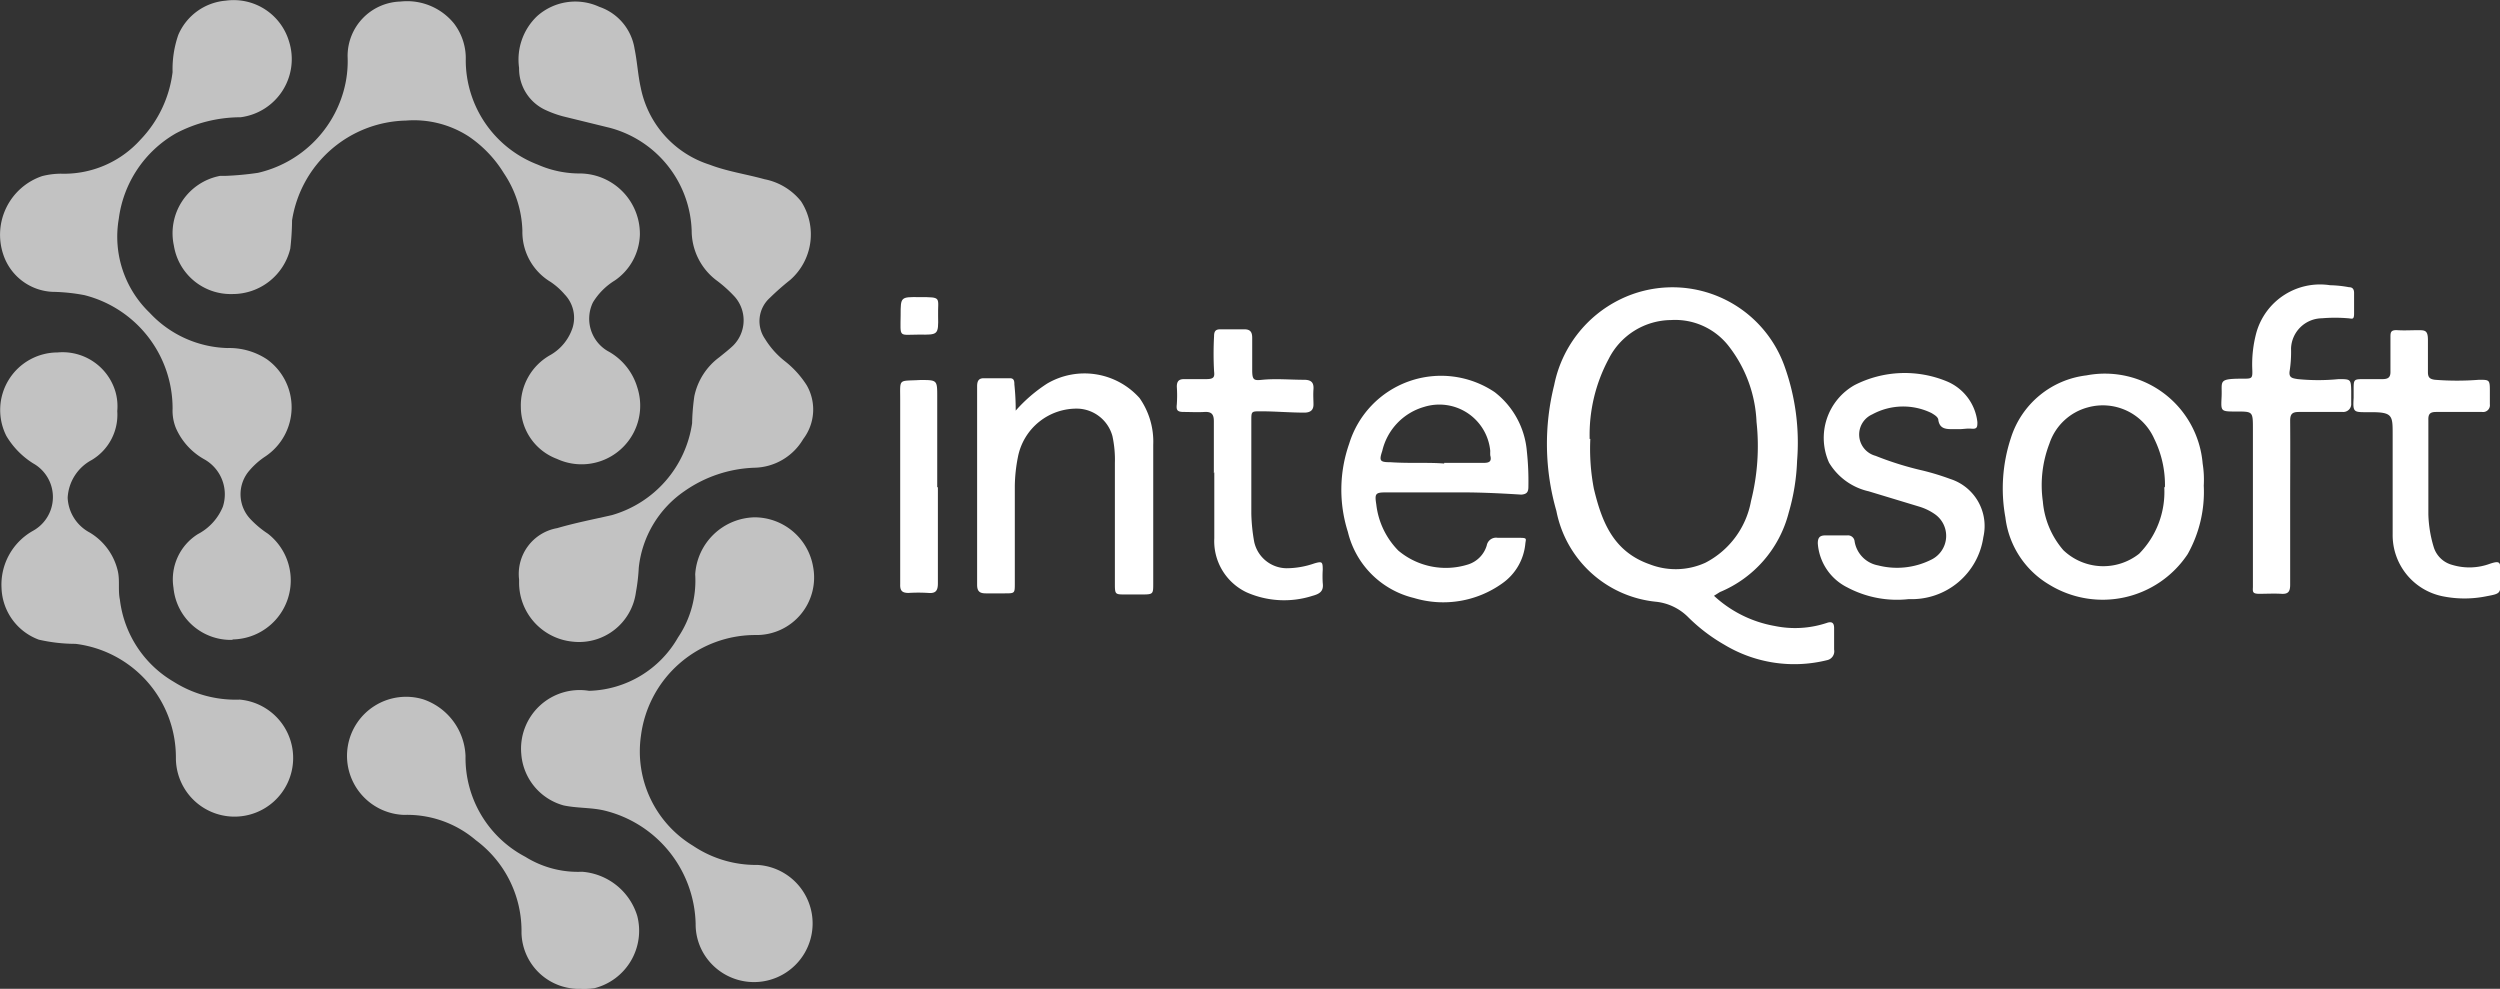
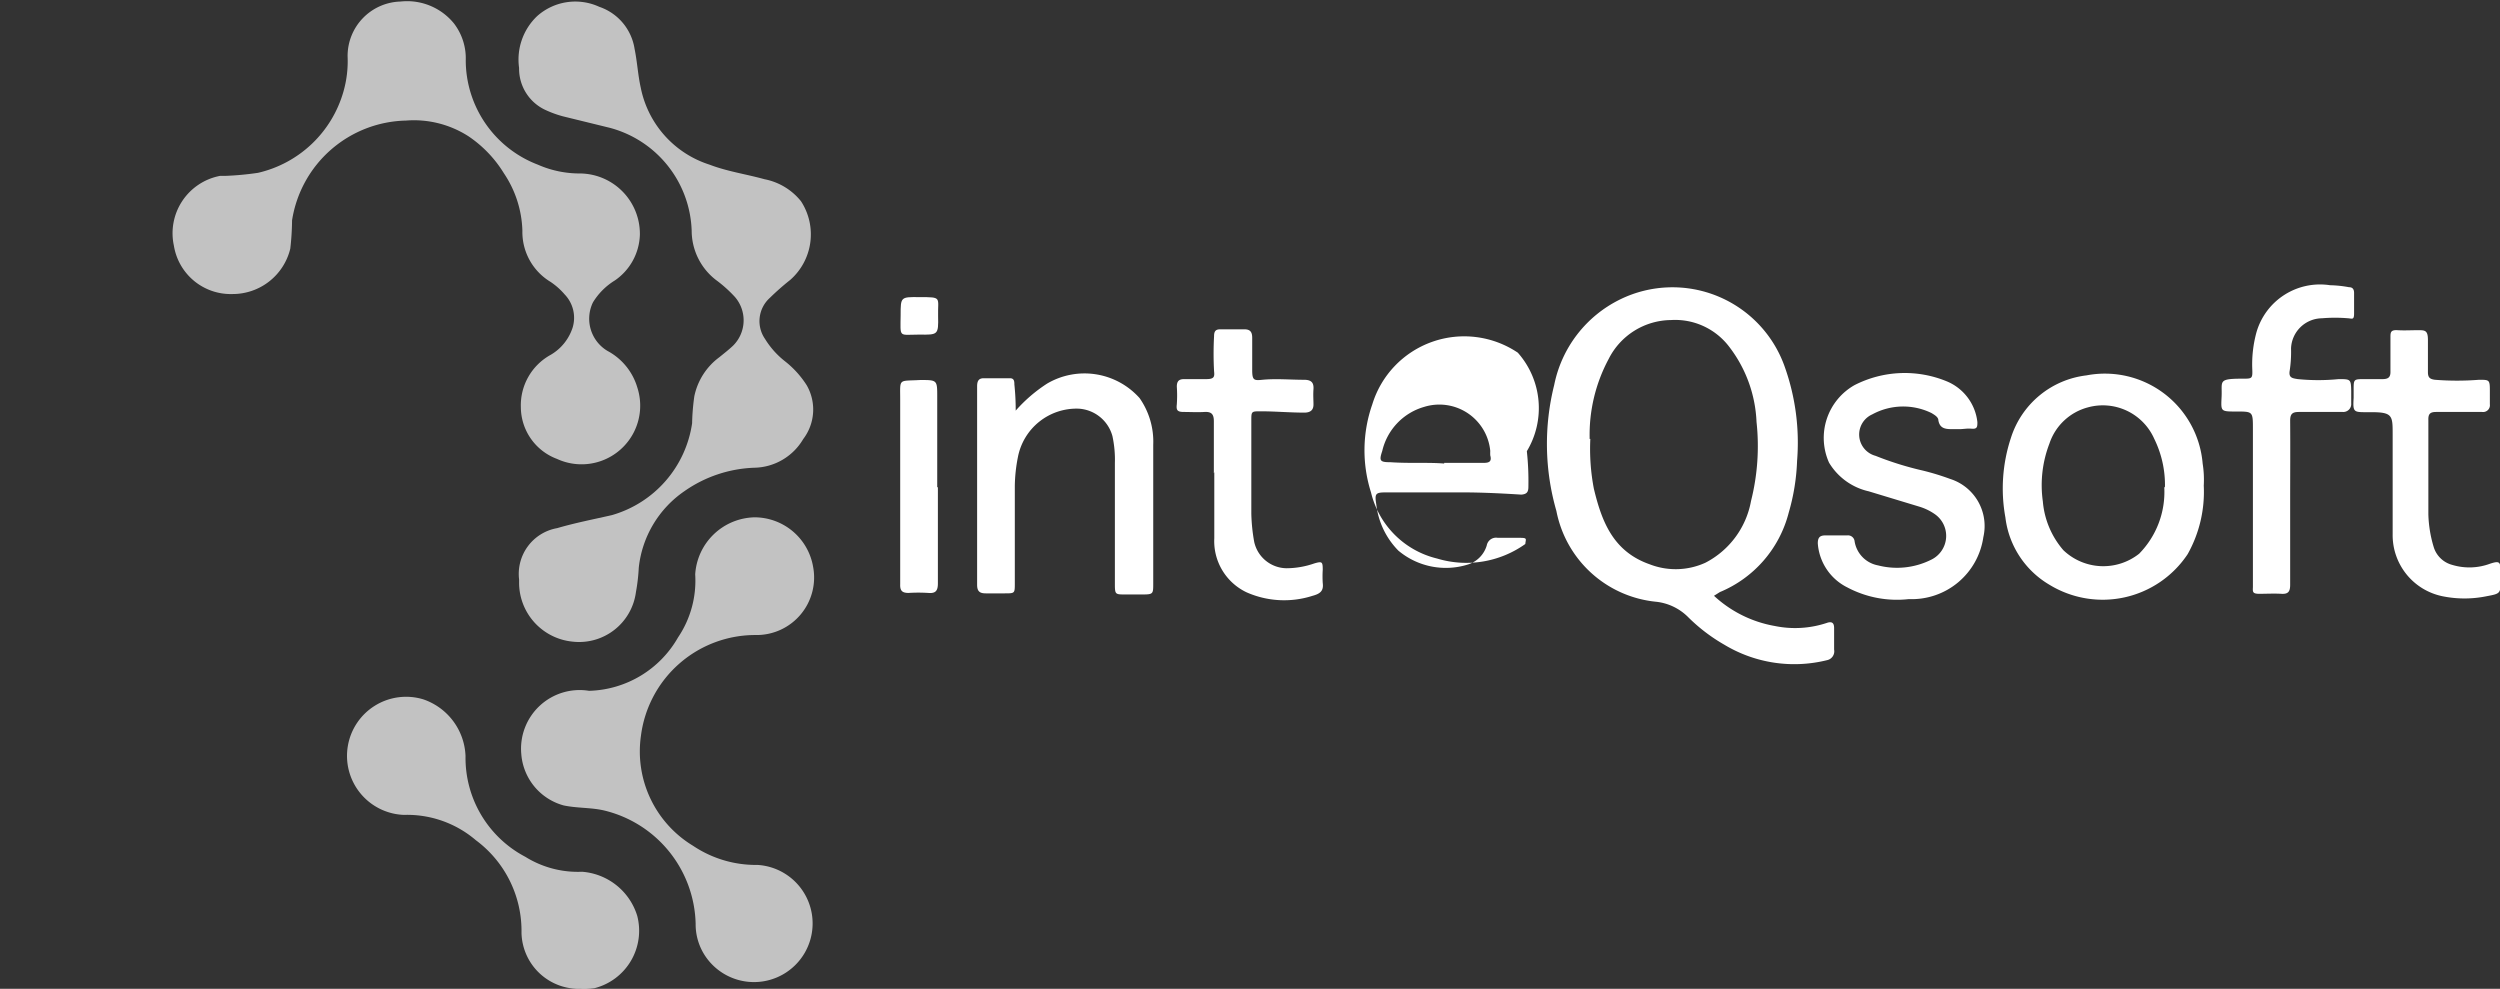
<svg xmlns="http://www.w3.org/2000/svg" id="Capa_2" data-name="Capa 2" viewBox="0 0 113.42 44.86">
  <rect x="0" y="0" width="113.42" height="44.86" fill="#333333" stroke="none" />
  <defs>
    <style>.cls-1,.cls-2{fill:#fff;}.cls-1{opacity:0.7;isolation:isolate;}</style>
  </defs>
  <title>inteqsoft</title>
  <path class="cls-1" d="M23.57,33.82a2.11,2.11,0,0,1,1.73-2.33c.82-.24,1.65-.4,2.48-.59a5.1,5.1,0,0,0,3.64-4.17,10,10,0,0,1,.1-1.22,2.94,2.94,0,0,1,1.13-1.77c.21-.17.43-.34.63-.53A1.62,1.62,0,0,0,33.36,21a6,6,0,0,0-.86-.77A2.83,2.83,0,0,1,31.4,18a5,5,0,0,0-3.71-4.67l-2.12-.52a4.82,4.82,0,0,1-.78-.28,2.06,2.06,0,0,1-1.22-1.92,2.72,2.72,0,0,1,.82-2.35,2.6,2.6,0,0,1,2.82-.42,2.4,2.4,0,0,1,1.6,1.91c.12.58.15,1.18.28,1.76A4.61,4.61,0,0,0,32.21,15c.81.31,1.66.43,2.49.66a2.81,2.81,0,0,1,1.66,1,2.75,2.75,0,0,1-.49,3.57,11.54,11.54,0,0,0-.92.81,1.42,1.42,0,0,0-.22,1.87,3.84,3.84,0,0,0,.89,1,4.35,4.35,0,0,1,1,1.1,2.21,2.21,0,0,1-.16,2.44,2.63,2.63,0,0,1-2.22,1.3,5.88,5.88,0,0,0-3.15,1.05A4.83,4.83,0,0,0,29,33.28a8.53,8.53,0,0,1-.13,1.12A2.6,2.6,0,0,1,26,36.64,2.69,2.69,0,0,1,23.57,34Z" transform="translate(-0.02 -7.53)" />
  <path class="cls-1" d="M18.44,13a5.35,5.35,0,0,0-5.17,4.53,12.12,12.12,0,0,1-.08,1.28,2.69,2.69,0,0,1-2.63,2.06,2.61,2.61,0,0,1-2.65-2.19A2.65,2.65,0,0,1,10,15.51l.22,0a13.43,13.43,0,0,0,1.51-.14,5.26,5.26,0,0,0,3.87-3.68,5,5,0,0,0,.19-1.6A2.47,2.47,0,0,1,18.19,7.6a2.74,2.74,0,0,1,2.43,1,2.6,2.6,0,0,1,.53,1.67A5.08,5.08,0,0,0,24.42,15a4.71,4.71,0,0,0,1.93.4,2.74,2.74,0,0,1,2.7,2.78v0a2.61,2.61,0,0,1-1.13,2.07,3,3,0,0,0-1,1,1.7,1.7,0,0,0,.66,2.2,2.77,2.77,0,0,1,1.36,1.68,2.66,2.66,0,0,1-3.65,3.22A2.52,2.52,0,0,1,23.65,26,2.61,2.61,0,0,1,25,23.63a2.22,2.22,0,0,0,1-1.24,1.53,1.53,0,0,0-.36-1.5,3.19,3.19,0,0,0-.64-.57A2.64,2.64,0,0,1,23.72,18a4.91,4.91,0,0,0-.84-2.61,5.46,5.46,0,0,0-1.61-1.68A4.58,4.58,0,0,0,18.44,13Z" transform="translate(-0.02 -7.53)" />
-   <path class="cls-1" d="M10.57,36.56a2.61,2.61,0,0,1-2.68-2.37A2.42,2.42,0,0,1,9,31.76a2.45,2.45,0,0,0,1.13-1.24,1.82,1.82,0,0,0-.82-2.14A3,3,0,0,1,8,26.95a2.11,2.11,0,0,1-.15-.88,5.3,5.3,0,0,0-4-5.15,8.38,8.38,0,0,0-1.45-.15A2.47,2.47,0,0,1,.17,19.08a2.81,2.81,0,0,1,1.76-3.56h0a3.5,3.5,0,0,1,.85-.11,4.66,4.66,0,0,0,3.61-1.54A5.38,5.38,0,0,0,7.85,10.8a4.72,4.72,0,0,1,.26-1.69,2.57,2.57,0,0,1,2.15-1.55A2.62,2.62,0,0,1,13.13,9.4a2.66,2.66,0,0,1-2.2,3.45A6.3,6.3,0,0,0,8,13.58a5.24,5.24,0,0,0-2.59,3.87,4.79,4.79,0,0,0,1.4,4.27,5,5,0,0,0,3.53,1.6,3.1,3.1,0,0,1,1.79.51,2.68,2.68,0,0,1-.06,4.4,3.4,3.4,0,0,0-.72.63,1.64,1.64,0,0,0,.06,2.25,4.36,4.36,0,0,0,.76.63,2.68,2.68,0,0,1-1.6,4.8Z" transform="translate(-0.02 -7.53)" />
  <path class="cls-1" d="M26.78,38.87a4.79,4.79,0,0,0,4-2.42,4.6,4.6,0,0,0,.78-2.86A2.76,2.76,0,0,1,34.25,31a2.7,2.7,0,0,1,2.66,2.25,2.61,2.61,0,0,1-2.59,3.09,5.23,5.23,0,0,0-5.22,4.56,5,5,0,0,0,2.36,5,5.12,5.12,0,0,0,2.93.87A2.66,2.66,0,1,1,32,50.88a2.59,2.59,0,0,1-.42-1.44,5.42,5.42,0,0,0-4.15-5.14c-.6-.14-1.23-.1-1.84-.23a2.62,2.62,0,0,1-1.92-2.33,2.66,2.66,0,0,1,3.07-2.87Z" transform="translate(-0.02 -7.53)" />
-   <path class="cls-1" d="M5.34,26.18A2.39,2.39,0,0,1,4.18,28.4a2.06,2.06,0,0,0-1.09,1.71,1.88,1.88,0,0,0,1,1.58,2.76,2.76,0,0,1,1.28,1.77c.09.42,0,.86.09,1.28A5,5,0,0,0,7.9,38.46a5.26,5.26,0,0,0,3,.81A2.66,2.66,0,1,1,8,41.93a5.19,5.19,0,0,0-4.55-5.19,7.5,7.5,0,0,1-1.67-.19A2.59,2.59,0,0,1,.09,34.22a2.8,2.8,0,0,1,1.43-2.61,1.75,1.75,0,0,0,0-3.06A3.7,3.7,0,0,1,.31,27.31a2.61,2.61,0,0,1,2.32-3.79,2.5,2.5,0,0,1,2.63,1.79A2.4,2.4,0,0,1,5.34,26.18Z" transform="translate(-0.02 -7.53)" />
  <path class="cls-2" d="M77.78,34.56a5.44,5.44,0,0,0,2.76,1.37,4.55,4.55,0,0,0,2.36-.14c.23-.08.33,0,.33.23V37a.41.41,0,0,1-.32.48h0a6.15,6.15,0,0,1-4.66-.7,7.85,7.85,0,0,1-1.63-1.24,2.42,2.42,0,0,0-1.47-.71,5.12,5.12,0,0,1-4.52-4.12A11,11,0,0,1,70.53,25a5.53,5.53,0,0,1,3-3.89A5.4,5.4,0,0,1,81,24.2a10.25,10.25,0,0,1,.55,4.24,9.54,9.54,0,0,1-.38,2.35,5.33,5.33,0,0,1-3.12,3.6Zm-5.61-7.12a9.61,9.61,0,0,0,.16,2.26c.36,1.5.88,2.85,2.53,3.43a3.25,3.25,0,0,0,2.53-.07,3.94,3.94,0,0,0,2.07-2.8,10.19,10.19,0,0,0,.25-3.59,6,6,0,0,0-1.28-3.46,3.08,3.08,0,0,0-2.6-1.16A3.2,3.2,0,0,0,73,23.82a7.27,7.27,0,0,0-.86,3.63Z" transform="translate(-0.02 -7.53)" />
  <path class="cls-1" d="M26.36,52.39a2.6,2.6,0,0,1-2.68-2.52q0-.08,0-.15a5.12,5.12,0,0,0-2.07-4.07,4.8,4.8,0,0,0-3.27-1.15,2.68,2.68,0,1,1,.89-5.24,2.83,2.83,0,0,1,1.91,2.57,5.07,5.07,0,0,0,2.71,4.57,4.51,4.51,0,0,0,2.58.68,2.84,2.84,0,0,1,2.5,2A2.69,2.69,0,0,1,27,52.36,3.4,3.4,0,0,1,26.36,52.39Z" transform="translate(-0.02 -7.53)" />
-   <path class="cls-2" d="M66,29.87H62.85c-.45,0-.46.09-.39.55a3.56,3.56,0,0,0,1,2.09,3.35,3.35,0,0,0,3.19.62,1.29,1.29,0,0,0,.82-.85.43.43,0,0,1,.5-.35h1c.36,0,.27.05.25.28A2.48,2.48,0,0,1,68.17,34a4.6,4.6,0,0,1-4,.66,4.06,4.06,0,0,1-3-3,6.31,6.31,0,0,1,.06-4,4.36,4.36,0,0,1,6.6-2.34A3.79,3.79,0,0,1,69.29,28a12.69,12.69,0,0,1,.07,1.62c0,.24-.08.33-.32.35C67.93,29.9,67,29.86,66,29.87Zm-.46-1.34h1.78c.25,0,.39-.05.31-.34a1.82,1.82,0,0,1,0-.2,2.32,2.32,0,0,0-3-2,2.72,2.72,0,0,0-1.9,2c-.15.45-.11.51.38.51.86.06,1.74,0,2.43.06Z" transform="translate(-0.02 -7.53)" />
+   <path class="cls-2" d="M66,29.87H62.85c-.45,0-.46.09-.39.55a3.56,3.56,0,0,0,1,2.09,3.35,3.35,0,0,0,3.19.62,1.29,1.29,0,0,0,.82-.85.43.43,0,0,1,.5-.35h1c.36,0,.27.05.25.28a4.6,4.6,0,0,1-4,.66,4.06,4.06,0,0,1-3-3,6.31,6.31,0,0,1,.06-4,4.36,4.36,0,0,1,6.6-2.34A3.79,3.79,0,0,1,69.29,28a12.69,12.69,0,0,1,.07,1.62c0,.24-.08.33-.32.35C67.93,29.9,67,29.86,66,29.87Zm-.46-1.34h1.78c.25,0,.39-.05.31-.34a1.82,1.82,0,0,1,0-.2,2.32,2.32,0,0,0-3-2,2.72,2.72,0,0,0-1.9,2c-.15.45-.11.51.38.51.86.06,1.74,0,2.43.06Z" transform="translate(-0.02 -7.53)" />
  <path class="cls-2" d="M100,29.56a5.77,5.77,0,0,1-.73,3.11A4.63,4.63,0,0,1,93,34.06,4.11,4.11,0,0,1,91,31a7.31,7.31,0,0,1,.25-3.6,4.1,4.1,0,0,1,3.43-2.84,4.45,4.45,0,0,1,5.27,4A4.66,4.66,0,0,1,100,29.56Zm-1.76.05a4.75,4.75,0,0,0-.49-2.18,2.55,2.55,0,0,0-3-1.42A2.52,2.52,0,0,0,93,27.65a5.26,5.26,0,0,0-.3,2.63,3.87,3.87,0,0,0,.93,2.21,2.62,2.62,0,0,0,3.44.16,4,4,0,0,0,1.14-3Z" transform="translate(-0.02 -7.53)" />
  <path class="cls-2" d="M46.1,26.16a6.82,6.82,0,0,1,1.43-1.23,3.35,3.35,0,0,1,4.19.66,3.44,3.44,0,0,1,.62,2.12V34c0,.48,0,.5-.51.5h-.76c-.46,0-.47,0-.47-.5V28.54a5.07,5.07,0,0,0-.11-1.22,1.69,1.69,0,0,0-1.54-1.25,2.71,2.71,0,0,0-2.75,2.2,7.19,7.19,0,0,0-.14,1.31V34c0,.45,0,.45-.46.45h-.86c-.28,0-.39-.1-.39-.39v-9c0-.23.06-.37.3-.37h1.19c.19,0,.2.14.2.28A10.88,10.88,0,0,1,46.1,26.16Z" transform="translate(-0.02 -7.53)" />
  <path class="cls-2" d="M88.91,27h-.27c-.32,0-.61,0-.68-.4,0-.15-.18-.25-.31-.33a2.93,2.93,0,0,0-2.69.06,1,1,0,0,0,.15,1.88,14.38,14.38,0,0,0,2.15.67,11.56,11.56,0,0,1,1.24.38A2.24,2.24,0,0,1,90,31.9a3.28,3.28,0,0,1-3.38,2.81,4.8,4.8,0,0,1-2.79-.53,2.42,2.42,0,0,1-1.34-2c0-.26.09-.36.34-.36h1a.3.3,0,0,1,.33.27v0a1.32,1.32,0,0,0,1.06,1.09,3.46,3.46,0,0,0,2.44-.27,1.2,1.2,0,0,0,.13-2.06,2.48,2.48,0,0,0-.68-.33l-2.31-.7A2.82,2.82,0,0,1,83,28.52,2.75,2.75,0,0,1,84.16,25a5,5,0,0,1,4.18-.17,2.27,2.27,0,0,1,1.39,1.85c0,.2,0,.32-.25.3S89.11,27,88.91,27Z" transform="translate(-0.02 -7.53)" />
  <path class="cls-2" d="M103.92,30.34v3.72c0,.3-.08.43-.4.41s-.69,0-1,0-.3-.09-.29-.3V27c0-.8,0-.8-.74-.8s-.71,0-.68-.68-.17-.8.83-.81h.13c.43,0,.45,0,.43-.46a5.52,5.52,0,0,1,.19-1.64,3,3,0,0,1,3.34-2.14,5.22,5.22,0,0,1,.86.09c.16,0,.23.09.23.26v.93c0,.31-.09.23-.27.22a7,7,0,0,0-1.19,0,1.42,1.42,0,0,0-1.4,1.37,5.65,5.65,0,0,1-.06,1c-.06.34.13.35.37.39a9.41,9.41,0,0,0,1.85,0c.54,0,.56,0,.57.54v.56a.36.36,0,0,1-.38.39h-2c-.31,0-.39.11-.39.4C103.93,27.86,103.92,29.1,103.92,30.34Z" transform="translate(-0.02 -7.53)" />
  <path class="cls-2" d="M108.57,29.72V27.23c0-.83,0-1-.95-1h-.23c-.59,0-.63,0-.59-.65v-.36c0-.49,0-.49.5-.49h.8c.27,0,.38-.08.37-.36V22.84c0-.22,0-.35.32-.33s.62,0,.93,0,.45,0,.45.44v1.46c0,.24.08.32.32.35a12.72,12.72,0,0,0,2,0c.46,0,.49,0,.49.48v.63a.31.31,0,0,1-.35.35h-2.09c-.28,0-.36.1-.35.37v4.28a5.62,5.62,0,0,0,.24,1.47,1.2,1.2,0,0,0,.85.82A2.69,2.69,0,0,0,113,33.1c.41-.13.46-.09.47.34v.36c0,.66,0,.66-.64.78a5,5,0,0,1-2,0,2.83,2.83,0,0,1-2.26-2.82C108.57,31.11,108.57,30.41,108.57,29.72Z" transform="translate(-0.02 -7.53)" />
  <path class="cls-2" d="M55.09,29V26.64c0-.31-.1-.44-.43-.42s-.62,0-.93,0-.35-.09-.32-.35a5.87,5.87,0,0,0,0-.8c0-.25.1-.34.33-.34h1c.36,0,.39-.1.36-.36a14.57,14.57,0,0,1,0-1.59c0-.22.07-.31.28-.31h1.09c.28,0,.36.13.36.39v1.46c0,.46.08.48.46.44.63-.06,1.26,0,1.89,0,.31,0,.45.11.43.42s0,.46,0,.7-.12.36-.39.37c-.68,0-1.35-.06-2-.06-.43,0-.43,0-.43.43v4.21a8.17,8.17,0,0,0,.13,1.28,1.52,1.52,0,0,0,1.47,1.2,3.85,3.85,0,0,0,1.26-.22c.35-.1.38-.08.38.29a4.82,4.82,0,0,0,0,.6c.05.37-.13.49-.46.58a4.21,4.21,0,0,1-3-.16,2.57,2.57,0,0,1-1.46-2.45v-3Z" transform="translate(-0.02 -7.53)" />
  <path class="cls-2" d="M42.57,29.63V34c0,.34-.11.46-.44.43a7.17,7.17,0,0,0-.89,0c-.29,0-.39-.1-.38-.39V25.67c0-1-.1-.84.91-.9.77,0,.77,0,.77.76v4.11Z" transform="translate(-0.02 -7.53)" />
  <path class="cls-2" d="M41.72,22.71c-.94,0-.85.17-.84-.88,0-.83,0-.83.85-.82,1.05,0,.83,0,.85.86S42.57,22.72,41.72,22.71Z" transform="translate(-0.02 -7.53)" />
</svg>